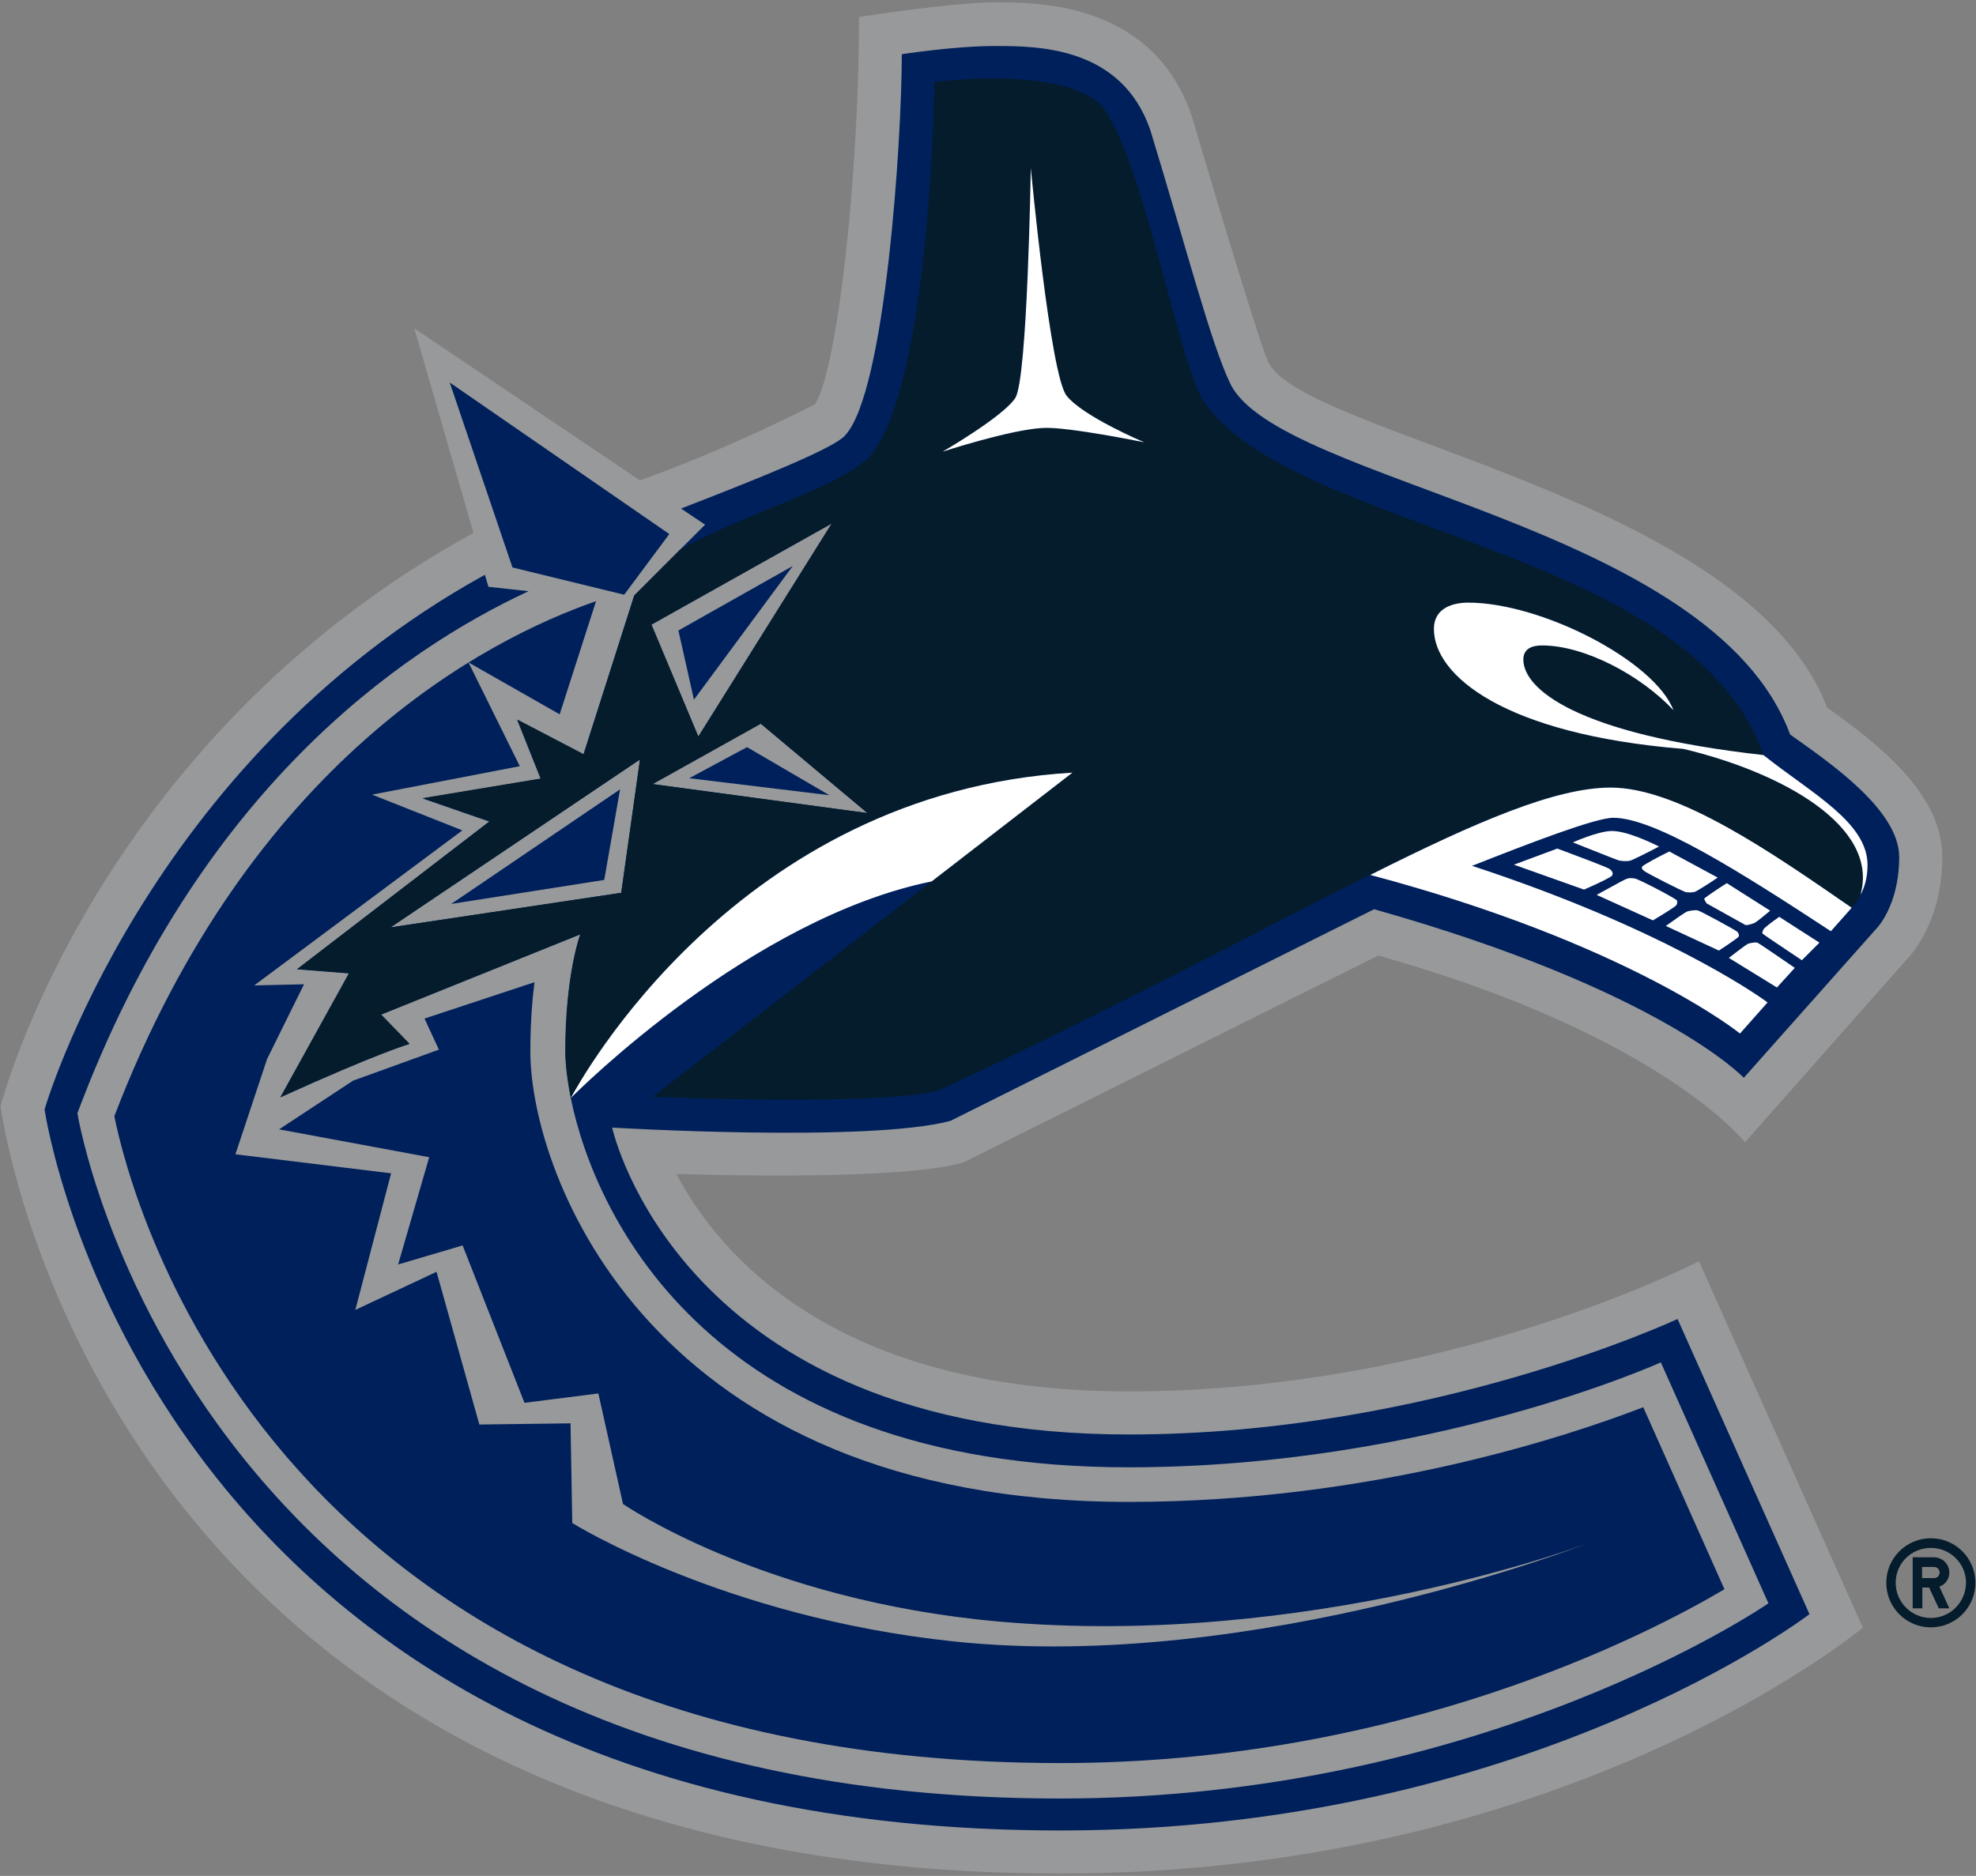
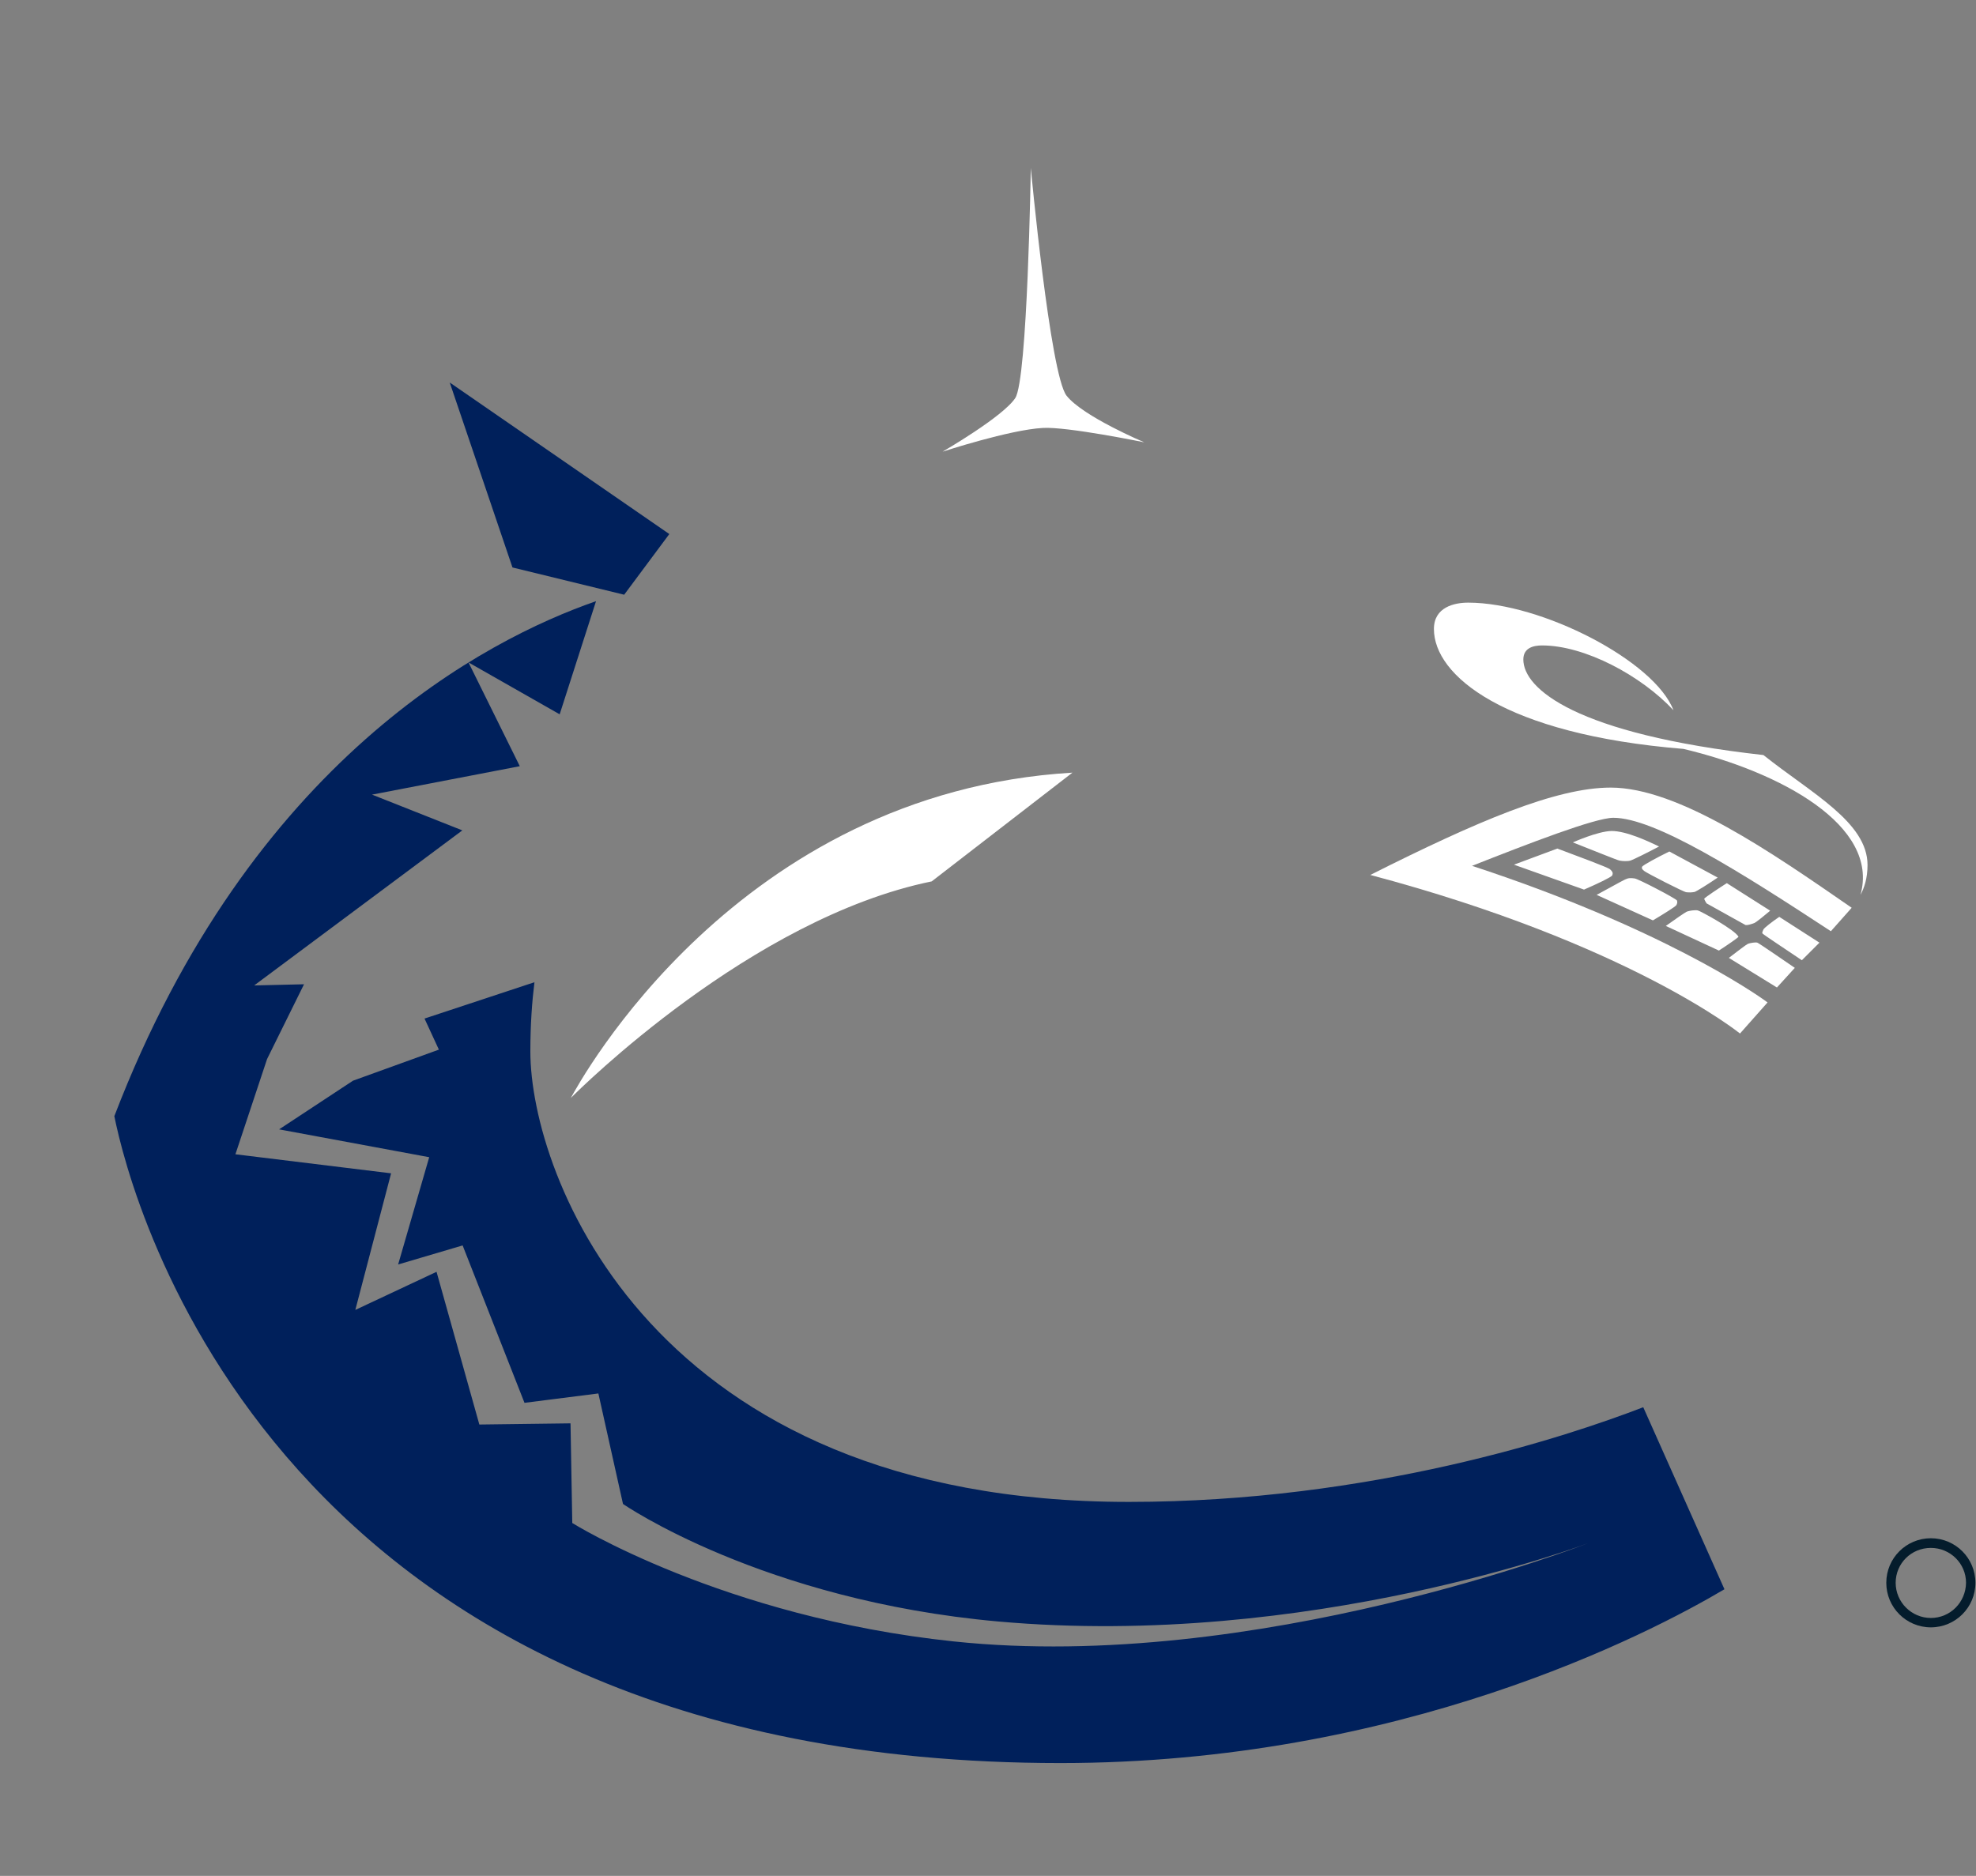
<svg xmlns="http://www.w3.org/2000/svg" width="674" height="640" viewBox="0 0 674 640" fill="none">
  <rect x="0" y="0" width="674" height="640" fill="#808080" stroke="none" />
-   <path d="M329.2 396.301L470.1 326.001C566.6 353.101 595.2 389.701 595.2 389.701L650.4 327.301C653.4 324.101 662.5 312.801 662.5 292.301C662.5 270.201 639.4 253.001 623.2 241.401C595.7 169.301 443.7 148.401 432.5 123.301C428.6 114.601 406.5 39.601 406.5 39.601C393.3 0.801 354.2 0.801 339.5 0.801C324.7 0.801 293 5.801 293 5.801C293 59.901 285.7 125.801 278 137.901C278 137.901 250.5 152.301 218.3 163.901L141.3 112.001L161.5 181.801C31.8 253.101 0.2 377.401 0.2 377.401C0.2 377.401 33.5 639.201 361.7 639.201C535.2 639.201 635.4 555.301 635.4 555.301L579.5 430.301C579.5 430.301 494.1 474.701 385 474.701C284.4 474.701 245.1 427.801 230.7 400.501C315.9 403.001 329.2 396.301 329.2 396.301Z" fill="#97999B" />
-   <path d="M610.6 250.599C583.8 178.199 435.9 164.999 419.6 130.799C413 117.099 404.6 84.399 392.4 44.499C382.6 15.699 353.7 15.699 339.3 15.699C325.5 15.699 307.6 18.499 307.6 18.499C307.6 47.999 302 133.699 288.3 148.499C284.9 152.699 259.7 162.899 232.3 173.499L240.5 178.999L232.1 187.399L216.3 203.199L199 257.399L176.4 245.599L184.4 265.699L144.1 272.399L166.9 280.299L101.3 330.699L119 332.099L95.6 374.399C129.3 359.099 139.6 356.199 139.6 356.199L129.9 346.199L197.9 318.799C197.9 318.799 192.8 332.399 192.8 358.799C192.8 362.599 193.4 368.199 194.7 374.699C203.1 415.799 243.2 500.599 384.9 500.599C487.4 500.599 566.5 464.799 566.5 464.799L603.2 546.999C603.2 546.999 507 613.599 361.5 613.599C64.1 613.599 26.4 379.799 26.4 379.799C67.4 270.099 136.4 222.099 180.3 201.699L166.6 200.199L165.4 196.099C49.5 259.999 15.2 378.499 15.2 378.499C15.2 378.499 50.5 624.499 361.7 624.499C520.9 624.499 617.2 550.699 617.2 550.699L572.2 449.999C572.2 449.999 488.1 489.399 385 489.399C231.5 489.399 208.8 384.699 208.8 384.699C208.8 384.699 296.2 389.899 324.2 382.399L468.7 310.199C566.6 337.799 594.8 367.699 594.8 367.699L639.6 317.299C639.6 317.299 647.8 309.599 647.8 292.299C647.7 276.099 623.5 259.799 610.6 250.599ZM295.9 277.399L222.6 267.499L259.5 246.899L295.9 277.399ZM283.7 178.599L238.2 251.299L222.2 213.099L283.7 178.599ZM133.2 316.399L218.3 259.099L211.9 304.599L133.2 316.399Z" fill="#00205B" />
-   <path d="M206.1 300.2L211.5 269.3L153.9 308.4L206.1 300.2ZM235.1 265.5L282.9 271.3L254.8 254.9L235.1 265.5ZM231.4 215.1L236.7 238.7L270.4 193.1L231.4 215.1Z" fill="#00205B" />
  <path d="M103.7 335.8L86.7 336.2L157.7 283.3L126.9 271.1L177.3 261.4L159.8 226L190.9 243.7L203.3 205.1C165.9 218.1 85.6 259.3 39 380.8C44.6 408.7 93.3 601.5 361.7 601.5C477.6 601.5 562.2 557.6 588.2 542.2L560.5 480.1C534.8 490 467.7 512.4 385.1 512.4C221.9 512.5 180.9 400.7 180.9 358.7C180.9 349.4 181.5 341.5 182.3 335.1L144.8 347.5L149.7 358.1L120.4 368.7L95.2 385.3L146.4 394.8L135.8 431.4L157.8 424.9L178.9 478.6L204.1 475.4L212.5 513.1C212.5 513.1 260 546 340.5 553.2C446.8 562.7 541.9 526.4 541.9 526.4C541.9 526.4 428.5 570.9 325.3 560C246.5 551.7 195.2 519.6 195.2 519.6L194.6 485.6L163.5 486L148.9 433.9L121.2 446.9L133.4 400.3L80.3 393.8L91.1 361.3L103.7 335.8ZM212.9 202.9L228.3 182.2L153.4 130.5L174.8 193.6L212.9 202.9Z" fill="#00205B" />
  <path d="M658.6 524.799C650.2 524.799 643.4 531.599 643.4 539.999C643.4 548.399 650.2 555.199 658.6 555.199C667 555.199 673.8 548.399 673.8 539.999C673.8 531.599 667 524.799 658.6 524.799ZM658.6 551.999C652 551.999 646.6 546.599 646.6 539.999C646.6 533.399 651.9 528.099 658.6 528.099C665.2 528.099 670.6 533.399 670.6 539.999C670.5 546.699 665.2 551.999 658.6 551.999Z" fill="#041C2C" />
-   <path d="M664.9 536.5C664.9 533.7 662.6 531.3 659.7 531.3H652.4V548.7H655.7V541.6H658L661.3 548.7H664.9L661.5 541.3C663.4 540.7 664.9 538.8 664.9 536.5ZM659.7 538.4H655.6V534.6H659.7C660.7 534.6 661.6 535.4 661.6 536.5C661.6 537.6 660.7 538.4 659.7 538.4ZM574.2 255.5C512.9 250.5 489.1 230.4 489.1 214.6C489.1 207 496.1 205.6 500.8 205.6C525.8 205.6 564.5 225.4 570.8 242.3C559.8 230.5 540.6 220.2 526 220.2C522.9 220.2 519.6 221.1 519.6 225C519.6 234.9 537.2 250.4 601.5 257.6C576.9 186.6 441.1 181.6 410.6 137C402.1 124.6 388.1 45.4 374 34.5C358.5 22.6 318.7 28 318.7 28C318.7 39 316 136.2 295.9 156.5C282.3 167.9 259.5 172.9 232.2 187.3L216.4 203.1L199.1 257.3L176.5 245.5L184.5 265.6L144.2 272.3L167 280.2L101.4 330.6L119.1 332L95.7 374.3C129.4 359 139.7 356.1 139.7 356.1L130 346.1L198 318.7C198 318.7 192.9 332.3 192.9 358.7C192.9 362.5 193.5 368.1 194.8 374.6C197.7 369 251.2 270.3 365.8 263.6L317.8 300.7L222.6 374.2C222.6 374.2 301 377.5 320.2 372C380.8 343.8 429.3 317.5 467.3 298.4C503.8 280.1 530.7 268.6 549.3 268.6C572.3 268.6 604.2 290.8 631.5 309.6C631.5 309.6 633.2 308.2 634.6 305.2C641.2 281.7 607.1 263.3 574.2 255.5ZM211.9 304.6L133.2 316.4L218.3 259.1L211.9 304.6ZM283.7 178.6L238.2 251.3L222.2 213.1L283.7 178.6ZM222.6 267.5L259.5 246.9L295.9 277.4L222.6 267.5ZM355.6 146C344.3 146.7 321.4 154.1 321.4 154.1C321.4 154.1 342 142.2 346.2 135.8C350.4 129.4 351.5 57.3 351.5 57.3C351.5 57.3 358.1 127.9 363.7 135C369.3 142.1 390.1 150.9 390.1 150.9C390.1 150.9 363.9 145.5 355.6 146Z" fill="#041C2C" />
-   <path d="M363.8 135.001C358.2 127.901 351.6 57.301 351.6 57.301C351.6 57.301 350.5 129.401 346.3 135.801C342.1 142.201 321.5 154.101 321.5 154.101C321.5 154.101 344.4 146.601 355.7 146.001C364 145.501 390.3 150.901 390.3 150.901C390.3 150.901 369.4 142.101 363.8 135.001ZM194.7 374.601C197.6 371.701 256.2 313.301 317.8 300.701L365.8 263.601C251.2 270.401 197.7 369.101 194.7 374.601ZM637 295.101C637 280.501 617.8 270.601 601.5 257.601C537.2 250.401 519.6 234.901 519.6 225.001C519.6 221.101 522.9 220.201 526 220.201C540.6 220.201 559.8 230.501 570.8 242.301C564.4 225.501 525.8 205.601 500.8 205.601C496.1 205.601 489.1 207.101 489.1 214.601C489.1 230.401 512.9 250.501 574.2 255.501C607.1 263.301 641.2 281.601 634.6 305.301C635.9 302.901 637 299.601 637 295.101ZM516.4 295.001L540.3 303.501C544.7 301.601 549.5 299.301 549.9 298.701C550.2 298.001 550.2 297.501 549.2 296.601C548.5 295.901 537.8 292.001 531.2 289.501L516.4 295.001ZM536.5 287.401C542.9 289.901 551.7 293.501 552.4 293.601C553.4 293.801 555.1 293.901 556.1 293.601C556.9 293.401 562.1 290.801 565.9 288.801C562.2 287.001 554.7 283.501 549.7 283.501C544.9 283.601 536.5 287.401 536.5 287.401ZM560.1 295.701C559.9 296.201 560.1 296.601 560.9 297.201C561.8 297.901 574.2 304.301 575.2 304.401C576.2 304.501 577 304.501 578 304.301C578.7 304.101 583 301.401 585.9 299.401L569.4 290.501C565.1 292.601 560.5 295.101 560.1 295.701ZM571.8 308.801C572.1 308.201 572.2 307.801 572 307.201C571.2 306.301 558.9 299.901 557.6 299.701C556.2 299.501 555.4 299.501 554.2 300.101C553.1 300.601 546.9 304.101 544.6 305.301L563.8 314.001C567.5 311.801 571.5 309.301 571.8 308.801ZM595.4 315.601C595.9 315.701 597.1 315.401 598.4 314.901C599.1 314.601 601.9 312.301 603.8 310.701L589 301.301C585.4 303.601 581.7 306.101 581.3 306.601C581.3 306.701 581.4 307.101 582.1 308.201L595.4 315.601ZM601.5 317.101C601.1 318.001 601 318.301 601.2 318.501C601.7 319.001 609.4 324.101 614.6 327.601L620.6 321.601L606.9 312.801C604.4 314.501 601.7 316.601 601.5 317.101ZM593 319.601C593.3 319.101 593.1 318.501 592.6 317.901C591.8 317.201 580 310.801 579.1 310.601C578.1 310.401 576.3 310.701 575.4 311.001C574.9 311.201 571.4 313.601 568.2 315.901L586.3 324.301C589.4 322.301 592.7 320.001 593 319.601ZM596.2 322.001C595.7 322.201 592.3 324.801 589.7 326.801L606.1 336.901L612.2 330.201C607.2 326.801 600 321.801 599.4 321.601C598.8 321.401 597 321.701 596.2 322.001Z" fill="white" />
+   <path d="M363.8 135.001C358.2 127.901 351.6 57.301 351.6 57.301C351.6 57.301 350.5 129.401 346.3 135.801C342.1 142.201 321.5 154.101 321.5 154.101C321.5 154.101 344.4 146.601 355.7 146.001C364 145.501 390.3 150.901 390.3 150.901C390.3 150.901 369.4 142.101 363.8 135.001ZM194.7 374.601C197.6 371.701 256.2 313.301 317.8 300.701L365.8 263.601C251.2 270.401 197.7 369.101 194.7 374.601ZM637 295.101C637 280.501 617.8 270.601 601.5 257.601C537.2 250.401 519.6 234.901 519.6 225.001C519.6 221.101 522.9 220.201 526 220.201C540.6 220.201 559.8 230.501 570.8 242.301C564.4 225.501 525.8 205.601 500.8 205.601C496.1 205.601 489.1 207.101 489.1 214.601C489.1 230.401 512.9 250.501 574.2 255.501C607.1 263.301 641.2 281.601 634.6 305.301C635.9 302.901 637 299.601 637 295.101ZM516.4 295.001L540.3 303.501C544.7 301.601 549.5 299.301 549.9 298.701C550.2 298.001 550.2 297.501 549.2 296.601C548.5 295.901 537.8 292.001 531.2 289.501L516.4 295.001ZM536.5 287.401C542.9 289.901 551.7 293.501 552.4 293.601C553.4 293.801 555.1 293.901 556.1 293.601C556.9 293.401 562.1 290.801 565.9 288.801C562.2 287.001 554.7 283.501 549.7 283.501C544.9 283.601 536.5 287.401 536.5 287.401ZM560.1 295.701C559.9 296.201 560.1 296.601 560.9 297.201C561.8 297.901 574.2 304.301 575.2 304.401C576.2 304.501 577 304.501 578 304.301C578.7 304.101 583 301.401 585.9 299.401L569.4 290.501C565.1 292.601 560.5 295.101 560.1 295.701ZM571.8 308.801C572.1 308.201 572.2 307.801 572 307.201C571.2 306.301 558.9 299.901 557.6 299.701C556.2 299.501 555.4 299.501 554.2 300.101C553.1 300.601 546.9 304.101 544.6 305.301L563.8 314.001C567.5 311.801 571.5 309.301 571.8 308.801ZM595.4 315.601C595.9 315.701 597.1 315.401 598.4 314.901C599.1 314.601 601.9 312.301 603.8 310.701L589 301.301C585.4 303.601 581.7 306.101 581.3 306.601C581.3 306.701 581.4 307.101 582.1 308.201L595.4 315.601ZM601.5 317.101C601.1 318.001 601 318.301 601.2 318.501C601.7 319.001 609.4 324.101 614.6 327.601L620.6 321.601L606.9 312.801C604.4 314.501 601.7 316.601 601.5 317.101ZM593 319.601C591.8 317.201 580 310.801 579.1 310.601C578.1 310.401 576.3 310.701 575.4 311.001C574.9 311.201 571.4 313.601 568.2 315.901L586.3 324.301C589.4 322.301 592.7 320.001 593 319.601ZM596.2 322.001C595.7 322.201 592.3 324.801 589.7 326.801L606.1 336.901L612.2 330.201C607.2 326.801 600 321.801 599.4 321.601C598.8 321.401 597 321.701 596.2 322.001Z" fill="white" />
  <path d="M467.4 298.501C555.8 322.001 593.5 352.601 593.5 352.601L602.9 342.001C598.5 338.701 565.9 316.301 502.1 295.401C521.1 287.901 544.1 279.001 550.3 279.001C564.4 279.001 593.4 297.301 624.5 317.701L631.6 309.701C604.4 290.901 572.5 268.701 549.4 268.701C530.7 268.701 503.8 280.201 467.4 298.501Z" fill="white" />
</svg>